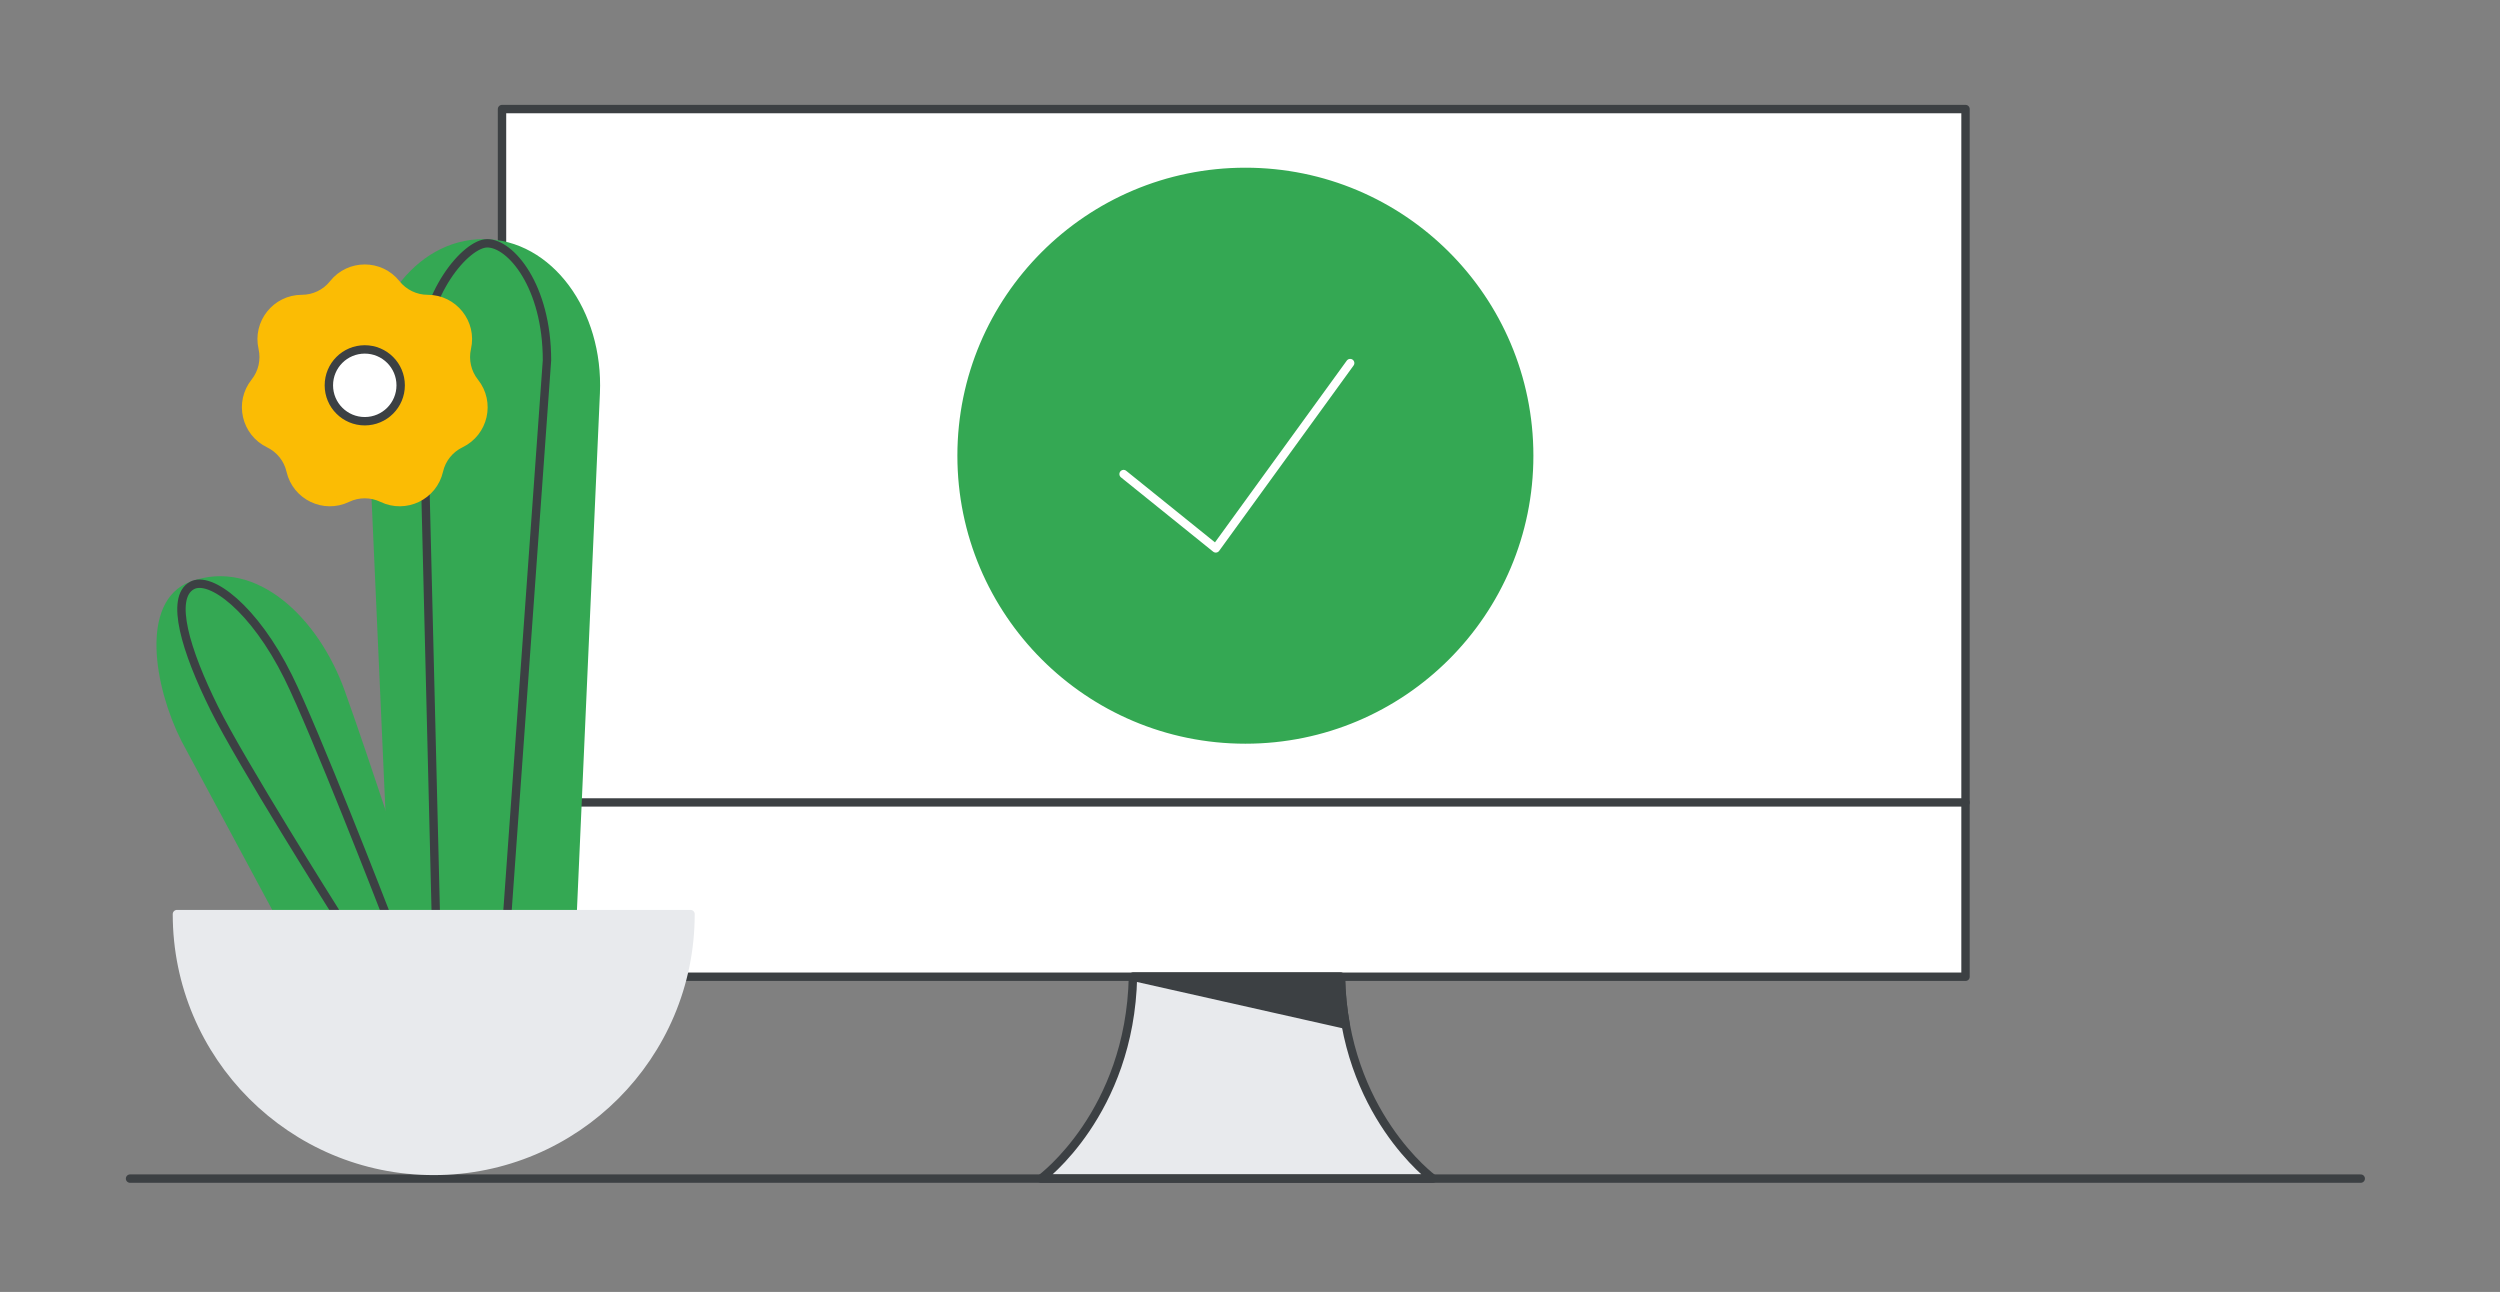
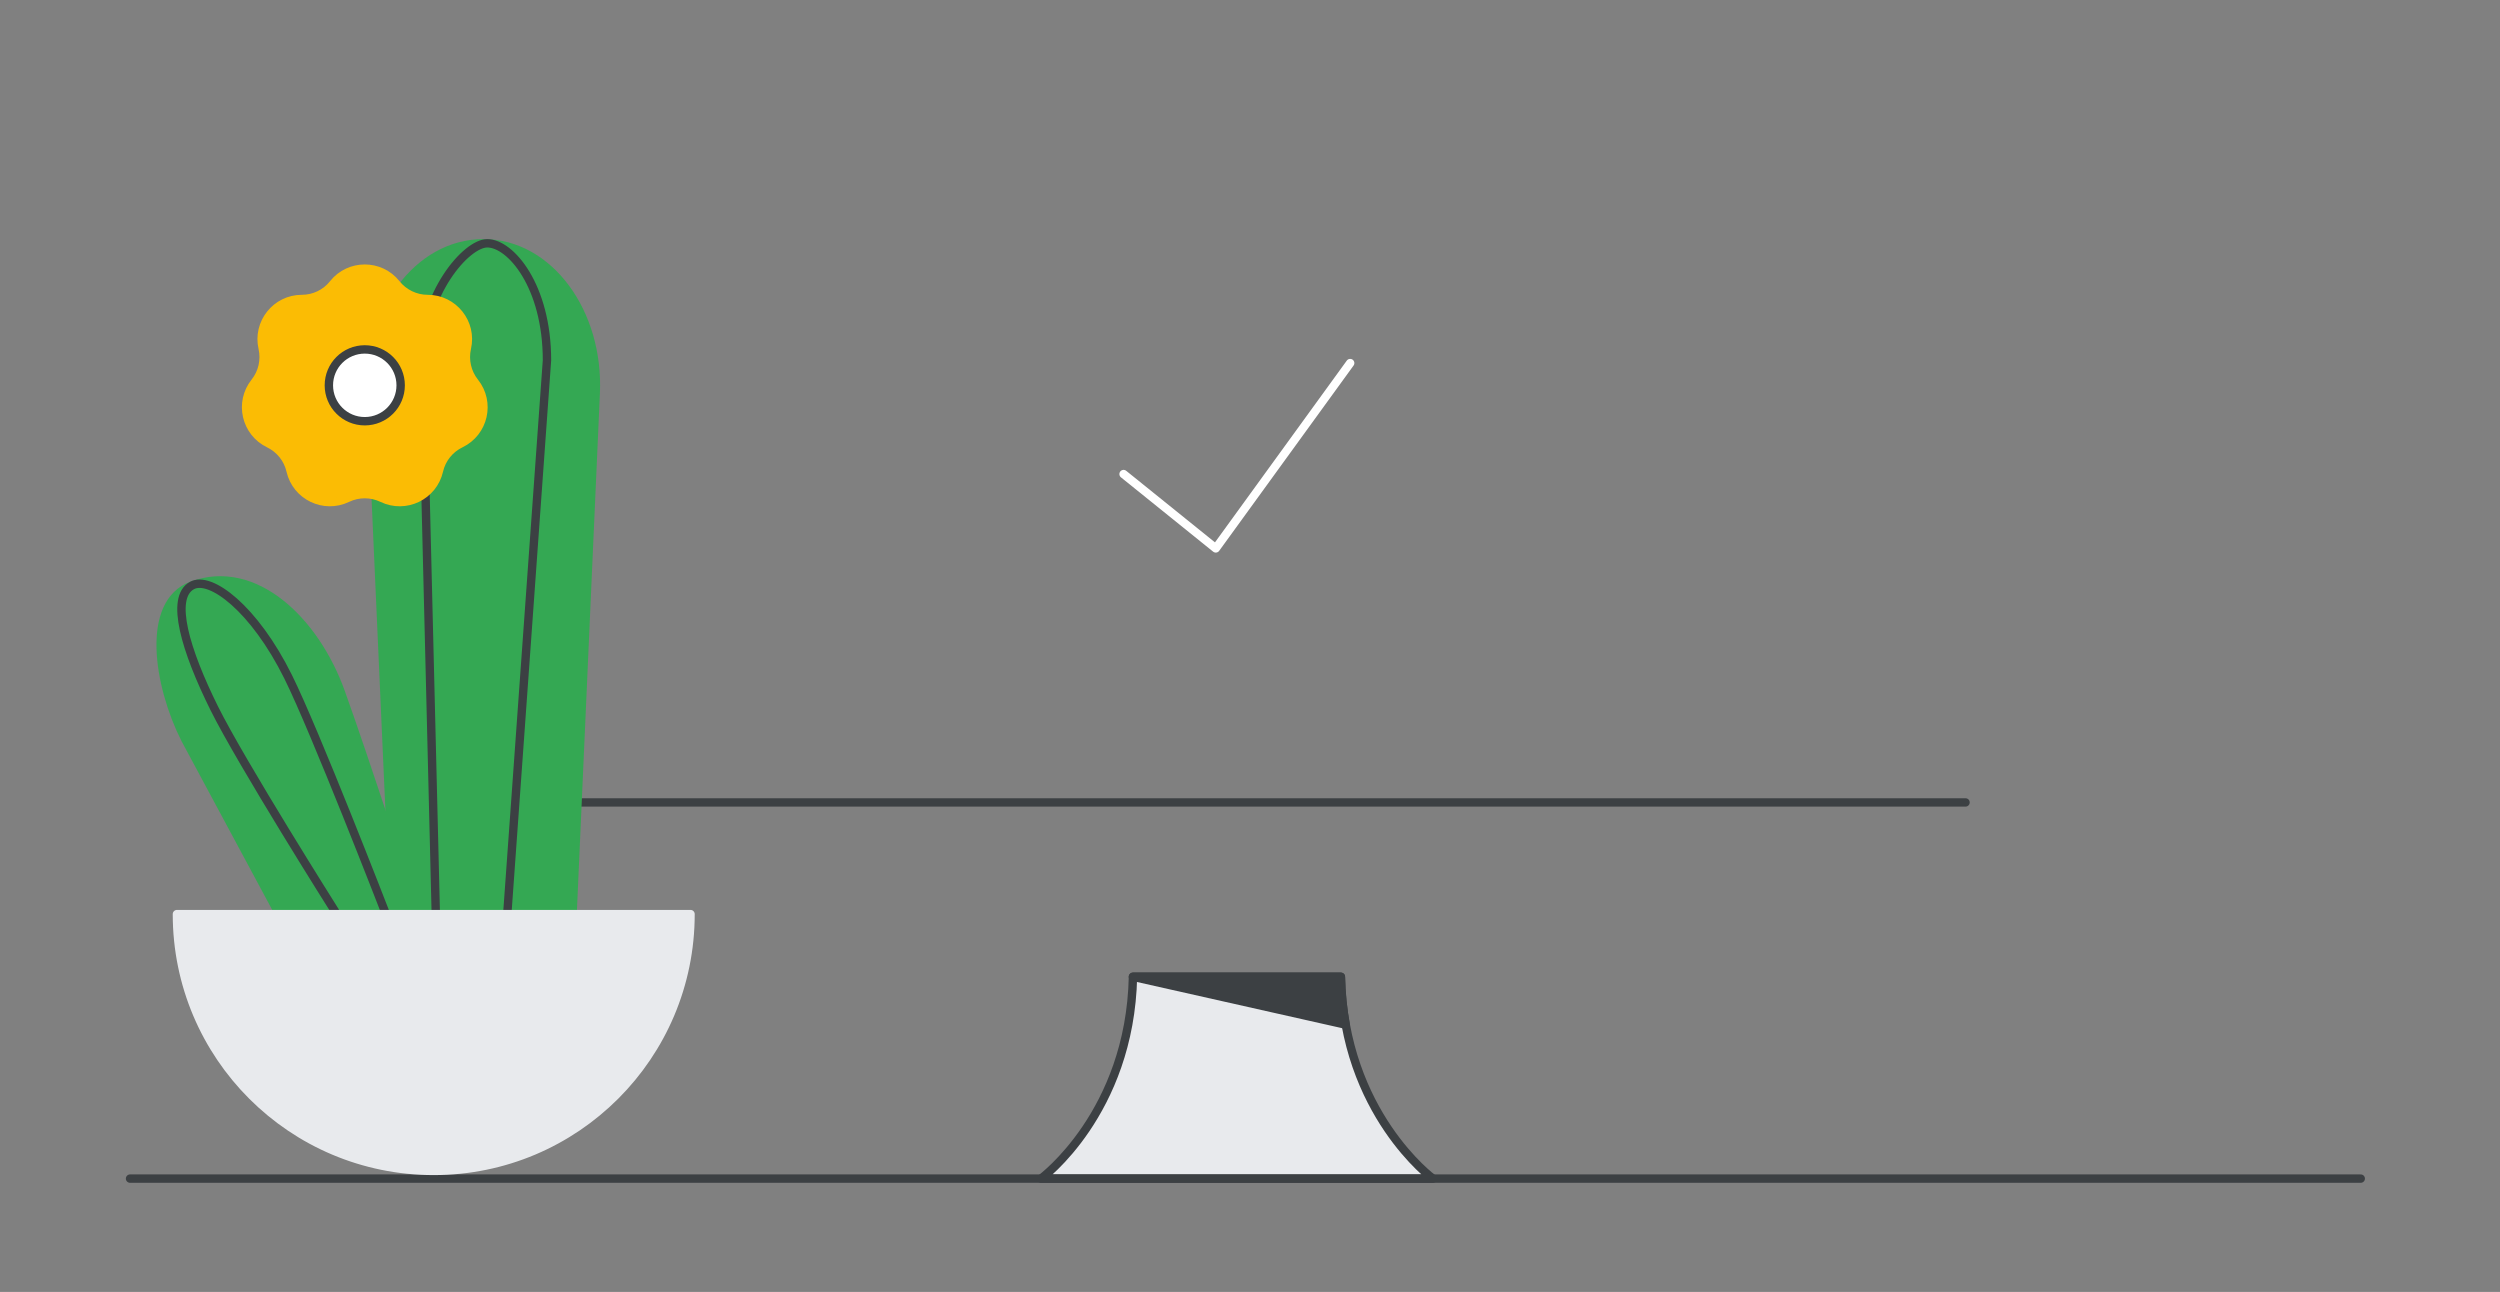
<svg xmlns="http://www.w3.org/2000/svg" width="298" height="154" viewBox="0 0 298 154" fill="none">
  <rect x="0" y="0" width="298" height="154" fill="#808080" stroke="none" />
-   <path d="M59.84 13H234.29V116.43H59.84V95.98V13Z" fill="white" stroke="#3C4043" stroke-miterlimit="10" stroke-linecap="round" stroke-linejoin="round" />
  <path d="M59.84 95.65H234.29" stroke="#3C4043" stroke-miterlimit="10" stroke-linecap="round" stroke-linejoin="round" />
  <path d="M124.09 140.49C124.09 140.49 134.7 132.71 135.05 116.43H159.84C160.18 132.7 170.8 140.49 170.8 140.49H124.09Z" fill="#E8EAED" stroke="#3C4043" stroke-miterlimit="10" stroke-linecap="round" stroke-linejoin="round" />
  <path d="M160.4 122.14C160.08 120.37 159.87 118.47 159.83 116.43H135.04L160.4 122.14Z" fill="#3C4043" stroke="#3C4043" stroke-miterlimit="10" stroke-linecap="round" stroke-linejoin="round" />
  <path d="M281.4 140.49H15.5" stroke="#3C4043" stroke-miterlimit="10" stroke-linecap="round" stroke-linejoin="round" />
-   <path d="M148.45 88.15C167.134 88.15 182.28 73.004 182.28 54.32C182.28 35.636 167.134 20.49 148.45 20.49C129.766 20.49 114.62 35.636 114.62 54.32C114.62 73.004 129.766 88.15 148.45 88.15Z" fill="#34A853" stroke="#34A853" stroke-miterlimit="10" stroke-linecap="round" stroke-linejoin="round" />
  <path d="M133.93 56.509L144.92 65.369L160.94 43.279" stroke="white" stroke-miterlimit="10" stroke-linecap="round" stroke-linejoin="round" />
  <path d="M44.23 46.86C43.8 37.25 49.79 29 57.62 29C65.45 29 71.44 37.25 71.01 46.86L68.25 108.96H46.99L44.23 46.86Z" fill="#34A853" stroke="#34A853" stroke-miterlimit="10" stroke-linecap="round" stroke-linejoin="round" />
  <path d="M22.08 88.11C18.84 81.7 17.26 71.88 22.87 69.8C30.35 67.03 37.55 73.98 40.62 82.5C43.48 90.45 49.53 108.97 49.53 108.97H33.29L22.08 88.11Z" fill="#34A853" stroke="#34A853" stroke-miterlimit="10" stroke-linecap="round" stroke-linejoin="round" />
  <path d="M60.49 108.61L65.2 42.95C65.2 34.08 60.86 29 58.08 29C55.59 29 50.33 35 50.33 42.95L51.94 108.61" stroke="#3C4043" stroke-miterlimit="10" stroke-linecap="round" stroke-linejoin="round" />
  <path d="M45.87 108.61C45.87 108.61 37.55 87.12 34.34 80.66C30.31 72.54 25.07 68.57 22.87 69.8C20.23 71.27 22.13 77.55 25.53 84.41C28.75 90.9 39.93 108.61 39.93 108.61" stroke="#3C4043" stroke-miterlimit="10" stroke-linecap="round" stroke-linejoin="round" />
  <path d="M51.7 139.571C68.61 139.571 82.31 125.861 82.31 108.961H21.09C21.09 125.871 34.79 139.571 51.7 139.571Z" fill="#E8EAED" stroke="#E8EAED" stroke-miterlimit="10" stroke-linecap="round" stroke-linejoin="round" />
  <path d="M47.23 33.831C48.14 34.971 49.52 35.641 50.98 35.641C54.06 35.641 56.34 38.501 55.65 41.501C55.33 42.921 55.67 44.421 56.58 45.561C58.5 47.971 57.69 51.531 54.91 52.871C53.6 53.501 52.64 54.701 52.32 56.121C51.63 59.121 48.34 60.711 45.56 59.371C44.25 58.741 42.71 58.741 41.4 59.371C38.63 60.711 35.33 59.121 34.64 56.121C34.32 54.701 33.36 53.501 32.05 52.871C29.28 51.531 28.46 47.971 30.38 45.561C31.29 44.421 31.63 42.931 31.31 41.501C30.62 38.501 32.91 35.641 35.98 35.641C37.44 35.641 38.82 34.981 39.73 33.831C41.65 31.421 45.31 31.421 47.23 33.831Z" fill="#FBBC04" stroke="#FBBC04" stroke-miterlimit="10" stroke-linecap="round" stroke-linejoin="round" />
  <path d="M43.48 50.21C45.844 50.21 47.76 48.294 47.76 45.93C47.76 43.567 45.844 41.65 43.48 41.65C41.116 41.65 39.2 43.567 39.2 45.93C39.2 48.294 41.116 50.21 43.48 50.21Z" fill="white" stroke="#3C4043" stroke-miterlimit="10" stroke-linecap="round" stroke-linejoin="round" />
</svg>